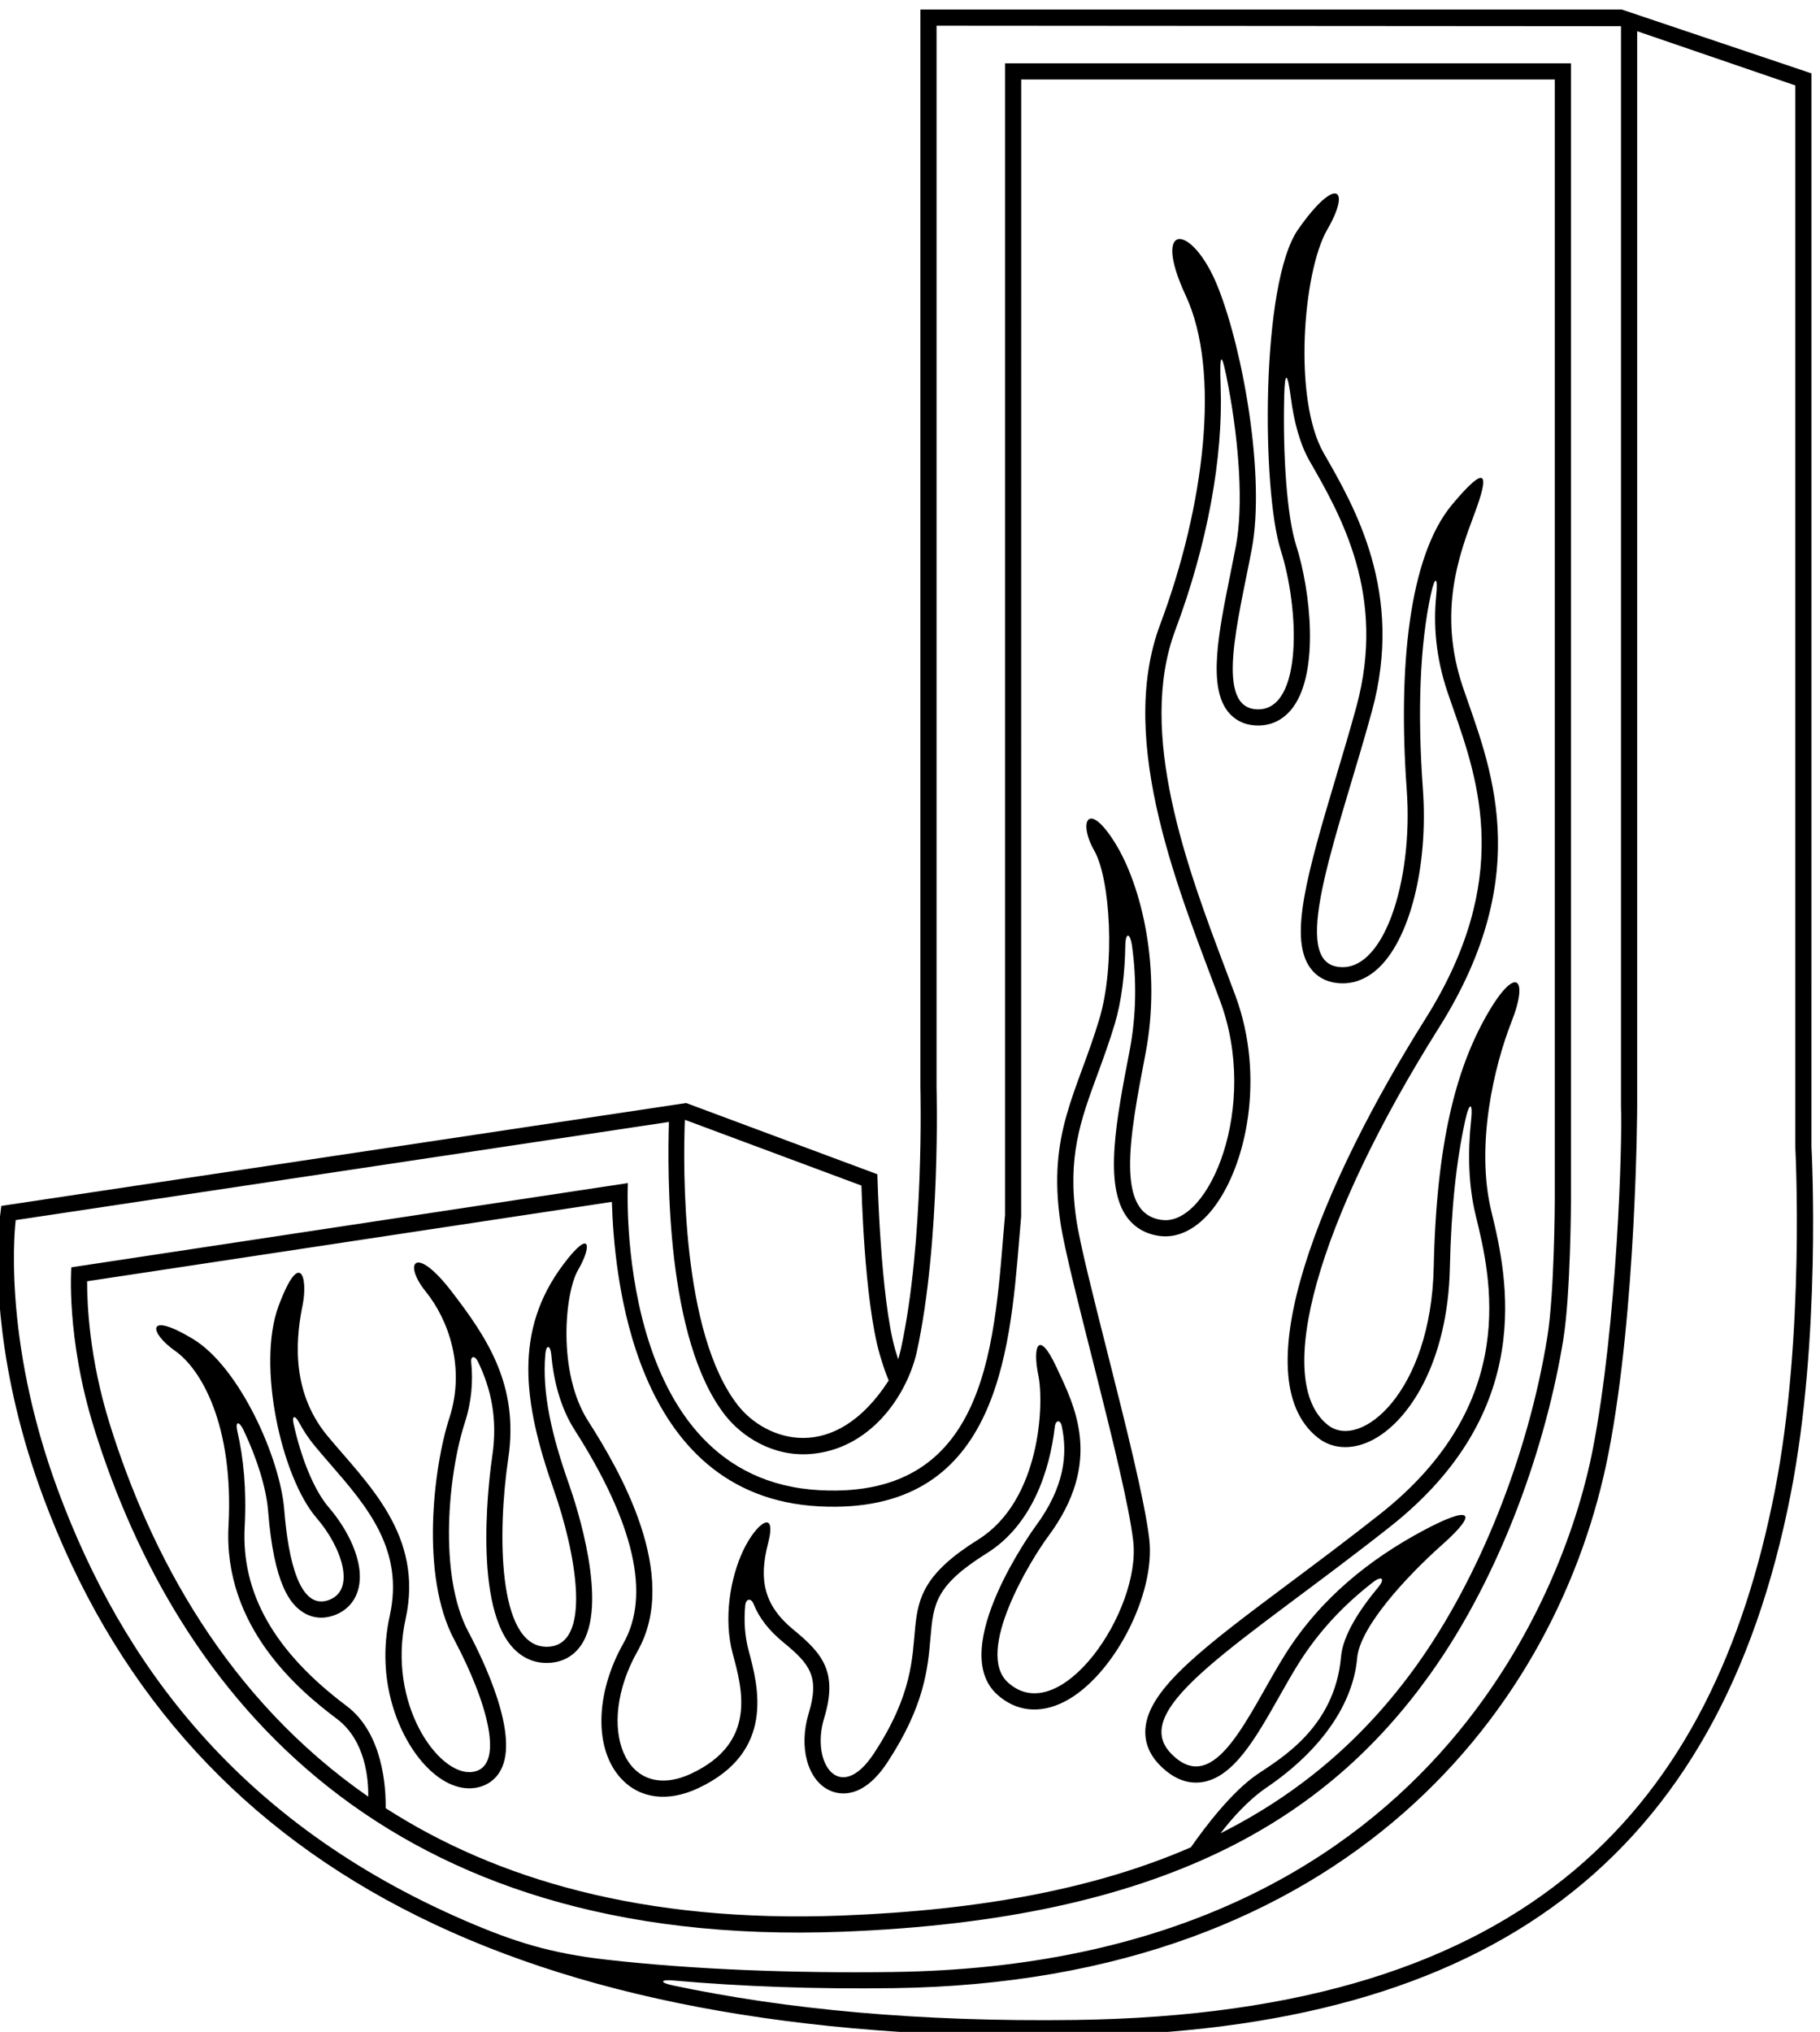
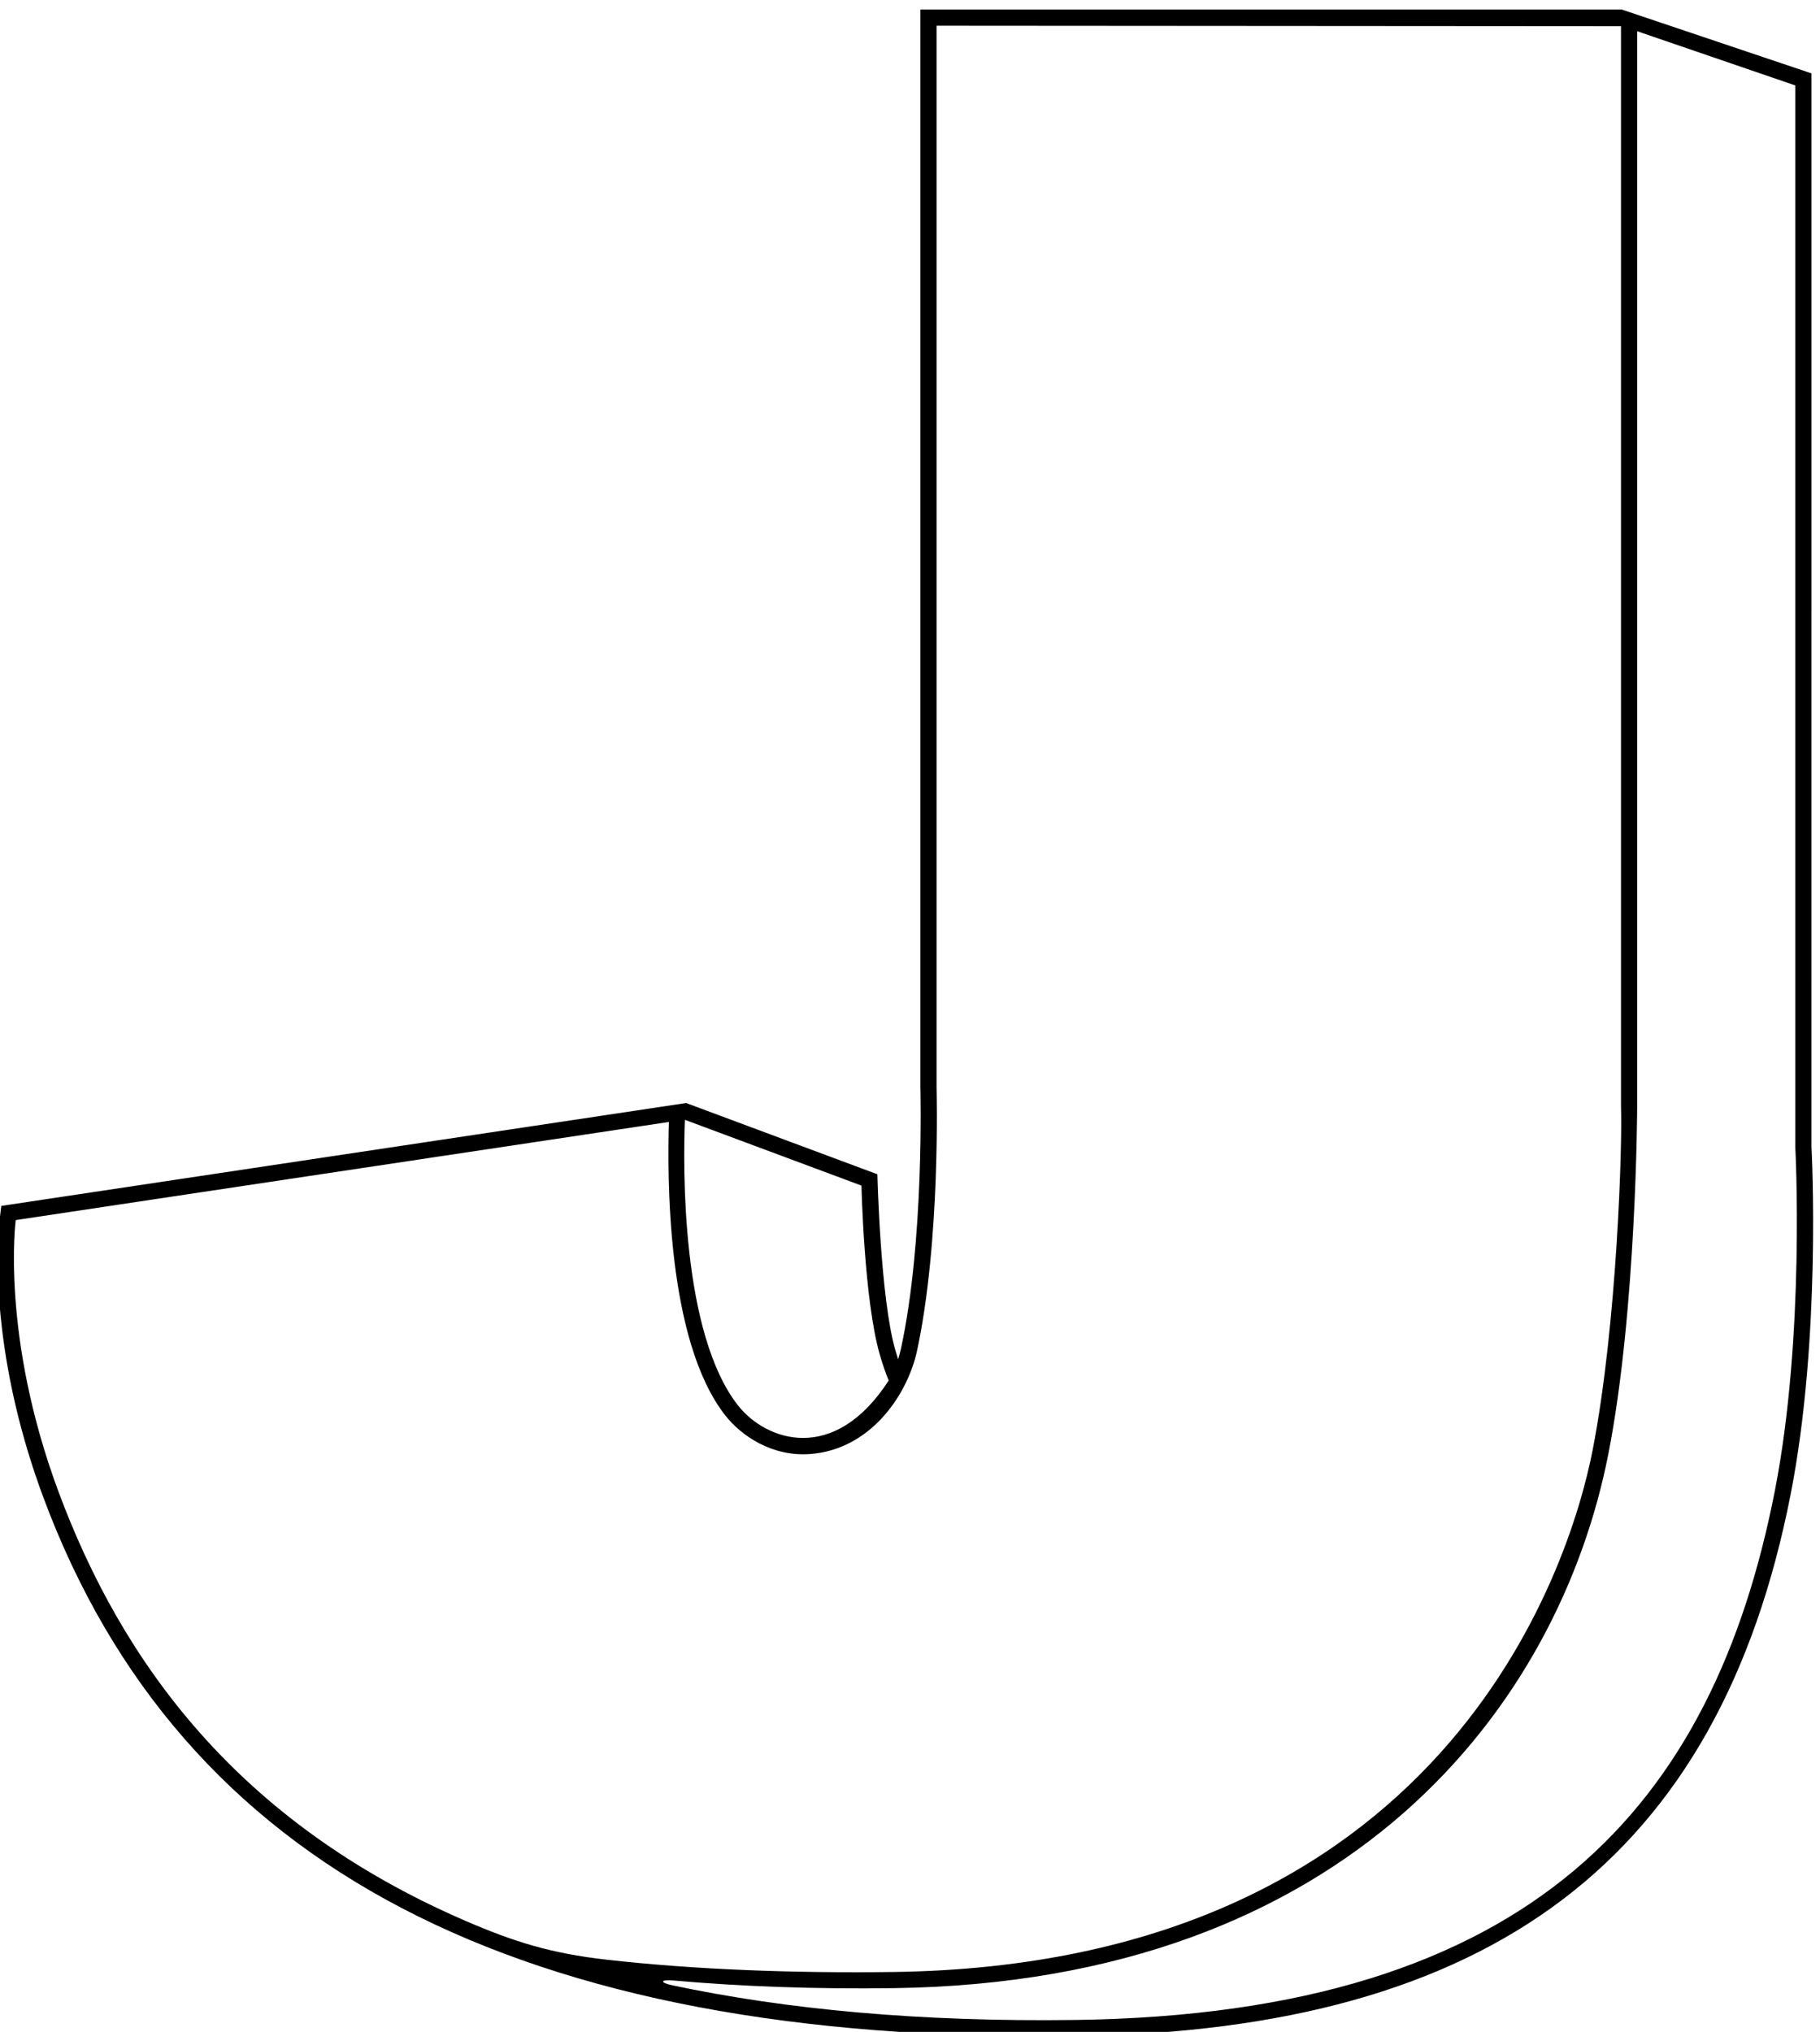
<svg xmlns="http://www.w3.org/2000/svg" version="1.1" id="svg1" width="365.242" height="407.734" viewBox="0 0 365.242 407.734">
  <defs id="defs1" />
  <g id="g1" transform="translate(-187.718,-289.415)">
-     <path id="path1" d="m 3568.45,3236.56 c 110.02,153.26 176.72,351.08 201.77,505.97 11.28,69.74 11.59,210.32 11.59,210.32 v 1715.4 h -853.92 v -1737.7 c -16.17,-183.8 -19.73,-428.65 -279.23,-415.17 -313.14,16.27 -289.87,463.39 -289.87,463.39 l -839.77,-127.08 c 0,0 -8.22,-105.83 34.44,-242.89 125.96,-404.73 440.63,-785.53 1127.65,-759.6 488.8,18.44 732,171 887.34,387.36 z m -888.26,-362.98 c -298.34,-11.26 -520.76,55.23 -686.87,162.1 0.52,30.36 -3.7,112.82 -59.09,154.36 -108.74,81.56 -159,169.94 -153.65,270.22 2.98,55.92 -1.67,103.85 -11.01,143.94 -3.6,15.44 2.6,16 9.33,1.87 20.21,-42.39 34.33,-87.54 37.04,-121.9 8.81,-111.66 33.79,-140.44 51.81,-152.38 13.87,-9.19 29.91,-11.14 46.4,-5.65 19.09,6.36 32.48,20.32 37.69,39.3 11.2,40.71 -16.86,92.24 -44.28,124 -22.15,25.65 -41.64,73.81 -53.15,126.14 -2.75,12.51 2.03,13.71 8.48,1.62 6.37,-11.93 14.16,-23.75 23.68,-35.24 7.46,-9 15.11,-17.83 23.22,-27.18 54.94,-63.36 111.76,-128.87 89.76,-228.54 -21.88,-99.18 14.17,-182.7 51.69,-224.08 23.83,-26.27 50.6,-39.11 75.38,-36.13 18.06,2.17 32.51,11.99 40.68,27.65 27.5,52.67 -25.29,163.19 -49.27,208.27 -45.56,85.66 -30.09,238.71 -5.3,315.18 10.32,31.82 12.66,62.82 9.66,91.63 -1,9.6 5.72,9.92 10.22,0.59 19.8,-41.04 29.91,-86.16 21.6,-142.3 -3.26,-21.96 -30.1,-216.56 28.47,-286.37 13.73,-16.37 31.52,-25.32 51.45,-25.87 22.19,-0.62 40.52,8.11 53,25.22 44.23,60.69 -6.53,214.13 -17.16,244.27 -25.5,72.36 -41.04,137.02 -35.7,196.71 1.31,14.59 7.67,13.66 9.02,-1.46 3.52,-39.5 14.01,-80.06 34.95,-112.83 90.15,-141.11 115.03,-249.5 73.93,-322.15 -43.03,-76.09 -44.49,-160.08 -3.54,-204.26 28.37,-30.6 70.79,-35.87 116.4,-14.46 117.12,54.97 90.36,154.26 75.99,207.6 -6.14,22.8 -7.18,46.11 -5.16,67.85 1,10.91 8.89,11.75 12.52,2.67 8.54,-21.38 23.45,-40.45 45.06,-58.13 40.23,-32.91 54.94,-51.84 38.14,-107.32 -15.3,-50.56 -1.81,-100.41 31.39,-115.95 13.71,-6.43 49.67,-15.17 87.35,42.11 56.25,85.5 61.14,142.29 65.07,187.93 4.38,50.82 6.78,78.8 84.99,127.65 68.59,42.83 95.12,125.18 102.6,190.74 1.18,10.35 8.28,11.23 10.4,1.52 9.24,-42.58 4.62,-92.32 -40.03,-152.33 -1.35,-1.82 -133.22,-183.82 -57.6,-252.8 28.63,-26.11 64.82,-30.01 101.89,-11 73.2,37.56 137.74,161.39 127.89,245.38 -6.86,58.5 -35.71,172.66 -63.6,283.07 -21.16,83.74 -41.15,162.84 -46.39,198.64 -13.9,94.96 6.27,149.81 31.81,219.25 8.72,23.73 17.75,48.28 26.19,76.41 10.05,33.52 15.21,75.89 15.85,117.99 0.31,20.25 7.27,20.23 10.23,-1.33 6.67,-48.57 6.76,-102.82 -3.82,-157.61 -20.14,-104.3 -39.16,-202.81 -3.87,-250.89 11.89,-16.21 29.38,-26.05 50.58,-28.47 27.65,-3.16 55.74,11.49 79.09,41.28 50.37,64.26 79.38,198.75 33.91,321.43 l -14.98,39.95 c -56.62,150.1 -134.17,355.68 -75.72,511.53 48.84,130.25 72.26,261.09 68.41,367.53 -2.08,57.63 2.03,52.04 11.98,-1.49 15.86,-85.3 22.55,-178.16 11.05,-239.08 l -8.4,-42.43 c -17.67,-87.34 -34.37,-169.84 -3.14,-208.03 7.61,-9.31 21.63,-20.39 45.18,-20.39 21.23,0 39.47,9.59 52.75,27.75 39.51,54.03 26.4,175.4 4.47,244.32 -13.7,43.06 -20.22,134.26 -17.97,225.53 0.95,38.88 5.22,34.19 10,-2.82 4.79,-37 13.94,-70.73 28.5,-96.03 46.66,-81.16 116.27,-202.21 70.35,-370.59 -9.69,-35.5 -20.53,-71.78 -31.03,-106.87 -43.52,-145.53 -68.8,-237.04 -41.3,-282.78 8.32,-13.85 21.16,-22.85 37.11,-26.05 23.58,-4.71 46.5,2.02 66.28,19.48 49.27,43.44 77.78,155.37 69.34,272.18 -8.55,118.54 -4.28,218.23 11.97,293.58 6.29,29.21 11,26.91 8.14,-1.69 -4.29,-43.07 -1.16,-91.97 17.32,-146.45 l 8.27,-23.87 c 38.11,-108.94 90.3,-258.15 -41.88,-468.2 -154.43,-245.4 -278.17,-540.3 -162.32,-632.01 21.33,-16.89 50.02,-18.84 78.69,-5.34 57.78,27.19 117.46,118.71 120.54,261.89 1.87,86.82 9.47,160.16 23.25,222.64 6.28,28.47 11.71,26.9 8.78,-0.36 -5.18,-48.22 -4.2,-98.02 7.01,-143.8 22.4,-91.48 69.02,-281.84 -144.68,-450.44 -48.09,-37.95 -94.75,-72.81 -135.92,-103.57 -128.26,-95.82 -213,-159.13 -217.8,-219.56 -1.62,-20.35 5.5,-38.85 21.15,-54.98 19.72,-20.31 40.94,-29.17 63.09,-26.32 48.03,6.17 81.82,65.92 117.59,129.17 9.66,17.07 19.64,34.72 29.48,50.39 29.23,46.55 66.54,87.11 112.67,122.71 12.44,9.6 17.99,4.92 7.62,-7.58 -28.61,-34.42 -53.67,-73.05 -56.46,-105.14 -9.34,-107.36 -92.1,-154.25 -126.03,-177.32 -39.16,-26.63 -79.96,-80.82 -100.54,-110.36 -142.14,-61.85 -315.46,-95.03 -528.14,-103.06 z m 572.95,124.22 c 16.16,21.17 40.88,49.59 69.45,69.02 83.85,57.02 130.71,127.53 136.62,195.39 4.06,46.77 74.25,122.95 129.15,171.75 54.9,48.8 43.3,59.86 -31.93,19.2 -75.24,-40.67 -151.12,-98.42 -206.02,-185.85 -54.9,-87.43 -104.89,-218.35 -171.99,-149.22 -67.1,69.13 108.54,167.08 330.17,341.95 221.64,174.86 177.66,375.77 153.27,475.41 -24.41,99.63 3.87,219.71 30.31,286.81 26.43,67.1 6.26,87.37 -38.48,8.07 -44.73,-79.3 -74.9,-189.54 -78.96,-378.64 -4.07,-189.1 -110.89,-276.58 -159.69,-237.95 -83.7,66.26 -16.57,306.89 167.82,599.89 148.43,235.86 74.7,399.03 36.07,512.9 -38.64,113.86 -5.54,201.04 17.2,261.89 22.75,60.84 19.44,77.37 -33.43,14.33 -65.7,-78.33 -81.95,-247.02 -68.64,-431.26 9.87,-136.67 -35.33,-280.2 -106.5,-265.97 -71.17,14.23 5.17,206.42 53.97,385.35 48.8,178.93 -25.98,307.84 -72.74,389.17 -46.77,81.33 -31.3,274.28 5.3,337.32 36.6,63.03 13.03,81.69 -43.91,0.35 -56.93,-81.33 -54.79,-394.45 -26.32,-483.91 28.47,-89.47 33.12,-240.28 -33.97,-240.28 -67.1,0 -30,134.17 -9.66,241.94 20.33,107.77 -12.2,296.86 -50.84,394.47 -38.63,97.59 -101.9,101.71 -48.8,-12.2 53.11,-113.92 28.47,-317.21 -38.63,-496.14 -67.1,-178.93 31.99,-410.19 90.67,-568.54 58.69,-158.34 -16.18,-338.11 -87.34,-329.98 -71.17,8.13 -50.17,122.89 -25.53,250.5 24.63,127.61 -5.55,253.94 -46.22,319.01 -40.67,65.06 -55.49,30.67 -31.09,-12.03 24.4,-42.71 32.11,-173.07 7.71,-254.4 -33.19,-110.67 -78.43,-171.82 -58.76,-306.2 12.2,-83.37 97.89,-378.6 109.89,-481.03 12.34,-105.22 -110.44,-285.23 -189.1,-213.5 -50.51,46.08 34.57,185.04 60.74,220.21 84.18,113.13 39.71,197.27 12.46,255.59 -27.24,58.33 -36.19,30.7 -27.24,-12.47 8.94,-43.18 3.26,-189.12 -90.69,-247.79 -161.03,-100.57 -40.09,-144.38 -157.52,-322.87 -50.83,-77.27 -95.78,-15.26 -75.01,53.35 20.77,68.61 -1.3,96.68 -46.04,133.28 -44.73,36.6 -52.86,75.24 -38.63,130.14 14.23,54.9 -18.01,30.8 -37.5,-10.56 -19.49,-41.37 -29.97,-102.69 -15.74,-155.56 14.23,-52.86 37.28,-134.04 -62.36,-180.81 -99.63,-46.76 -146.48,69.3 -81.25,184.62 65.23,115.33 -27.84,274.11 -74.61,347.31 -46.76,73.2 -35.31,193.58 -14.97,228.15 20.33,34.56 20.06,64.68 -22.64,7.75 -74.07,-98.77 -61.38,-205.81 -14.23,-339.57 32.4,-91.92 61.04,-239.02 -12.16,-236.99 -73.19,2.03 -72.72,174.48 -56.46,284.28 16.27,109.8 -31.16,181.26 -86.05,252.43 -54.91,71.17 -73.06,41.88 -38.5,-0.82 34.57,-42.7 60.14,-115.2 35.74,-190.44 -24.4,-75.23 -43.87,-238.6 6.96,-334.16 50.84,-95.57 78.06,-194.13 27.22,-200.24 -50.83,-6.1 -128.44,103.35 -100.33,230.73 28.11,127.38 -59.06,205.38 -118.02,276.54 -58.97,71.17 -45.4,156.99 -37.26,197.65 8.13,40.67 -3.87,85.48 -36.4,-1.95 -33.15,-89.08 4.46,-258.44 57.39,-319.73 38.64,-44.73 60.04,-109.97 17.34,-124.2 -42.7,-14.23 -60.07,59.53 -66.16,136.8 -6.11,77.27 -67.08,215.13 -138.25,257.84 -71.16,42.7 -65.45,8.99 -26.43,-18.3 39.02,-27.31 88.76,-111.57 80.62,-264.07 -8.13,-152.51 106.45,-248.34 163.38,-291.04 43.69,-32.77 47.85,-91.73 47.43,-117.46 -213.81,148.33 -328.76,365.36 -390.27,562.99 -30.29,97.35 -34.01,178.99 -33.91,214.59 l 791.82,119.77 c 3.21,-102.96 28.38,-444.62 312.73,-459.39 267.63,-13.91 287.49,227.62 301.99,403.98 l 2.82,33.42 c 0.08,1.99 0.09,1505.85 0.09,1715.43 h 805.12 v -1691 c 0,-1.33 -0.44,-139.4 -11.27,-206.42 -28.84,-178.25 -102.67,-363.53 -197.51,-495.64 -78.28,-109.03 -174.97,-192.43 -295.49,-252.99" style="fill:#000000;fill-opacity:1;fill-rule:nonzero;stroke:none" transform="matrix(0.133,0,0,-0.133,0,1056)" />
    <path id="path2" d="m 4144.72,4033.81 c 0.03,-1.29 0.03,1619.27 0.03,1619.27 l -286.19,96.31 H 2800.17 V 4123.11 c 0.08,-2.99 6.11,-231.7 -29.42,-394.66 -1.4,-5.96 -2.78,-10.96 -4.12,-15.52 -1.43,4.37 -2.87,8.95 -4.28,13.84 -22.67,78.46 -27.05,265.32 -27.05,265.32 l -288.59,107.49 -1033.34,-155.23 c 0,0 -3.63,-27.81 -4.44,-41.81 -3.27,-56.24 -3.15,-206.88 67.84,-397.82 207.53,-558.17 716.8,-824.11 1556.92,-813 629.03,8.32 972.12,268.27 1079.72,818.07 45.93,234.71 31.93,512.32 31.31,524.02 z m -1699.91,40.45 266.46,-99.26 c 0,0 3.81,-172.52 27.64,-255 3.91,-13.57 8.78,-27.85 13.43,-39.11 -82.32,-127.51 -185.39,-90.98 -227.32,-37.62 -86.06,109.53 -82.93,360.47 -80.21,430.99 z M 2113.18,2865.9 c -343.84,148.73 -518.18,390.86 -613.54,647.33 -87.57,235.52 -64.5,409.72 -64.5,409.72 l 985.61,148.06 c -2.14,-75.33 -5.18,-327.92 85.08,-442.81 24.23,-30.83 70.45,-62.33 127.51,-58.25 90.2,6.44 145.62,86.62 161.21,153.11 36.66,167.9 30.02,400.05 30.02,400.05 v 1601.87 l 1032.75,-0.72 V 4093.79 c 2.24,-50.24 -5.56,-327.63 -42.94,-518.58 -35.57,-181.79 -228.14,-775.76 -1055.33,-786.7 -149.33,-1.97 -299.91,3.48 -432.96,18.64 -82.71,9.43 -137.9,26.31 -212.91,58.75 z m 1976.28,648.58 c -92.4,-472.14 -363.22,-789.19 -1056.1,-798.36 -235.5,-3.11 -435.99,15.97 -607.37,52.27 -19.66,4.17 -18.45,9.04 1.7,7.26 102.23,-9.03 212.49,-13.11 331.69,-11.54 688.86,9.12 1004.75,427.25 1078.95,806.41 42.52,217.24 43.4,523.27 43.4,523.27 v 1622.89 l 238.62,-81.79 V 4032.52 c 0,0 15,-283.6 -30.89,-518.04" style="fill:#000000;fill-opacity:1;fill-rule:nonzero;stroke:none" transform="matrix(0.133,0,0,-0.133,0,1056)" />
  </g>
</svg>